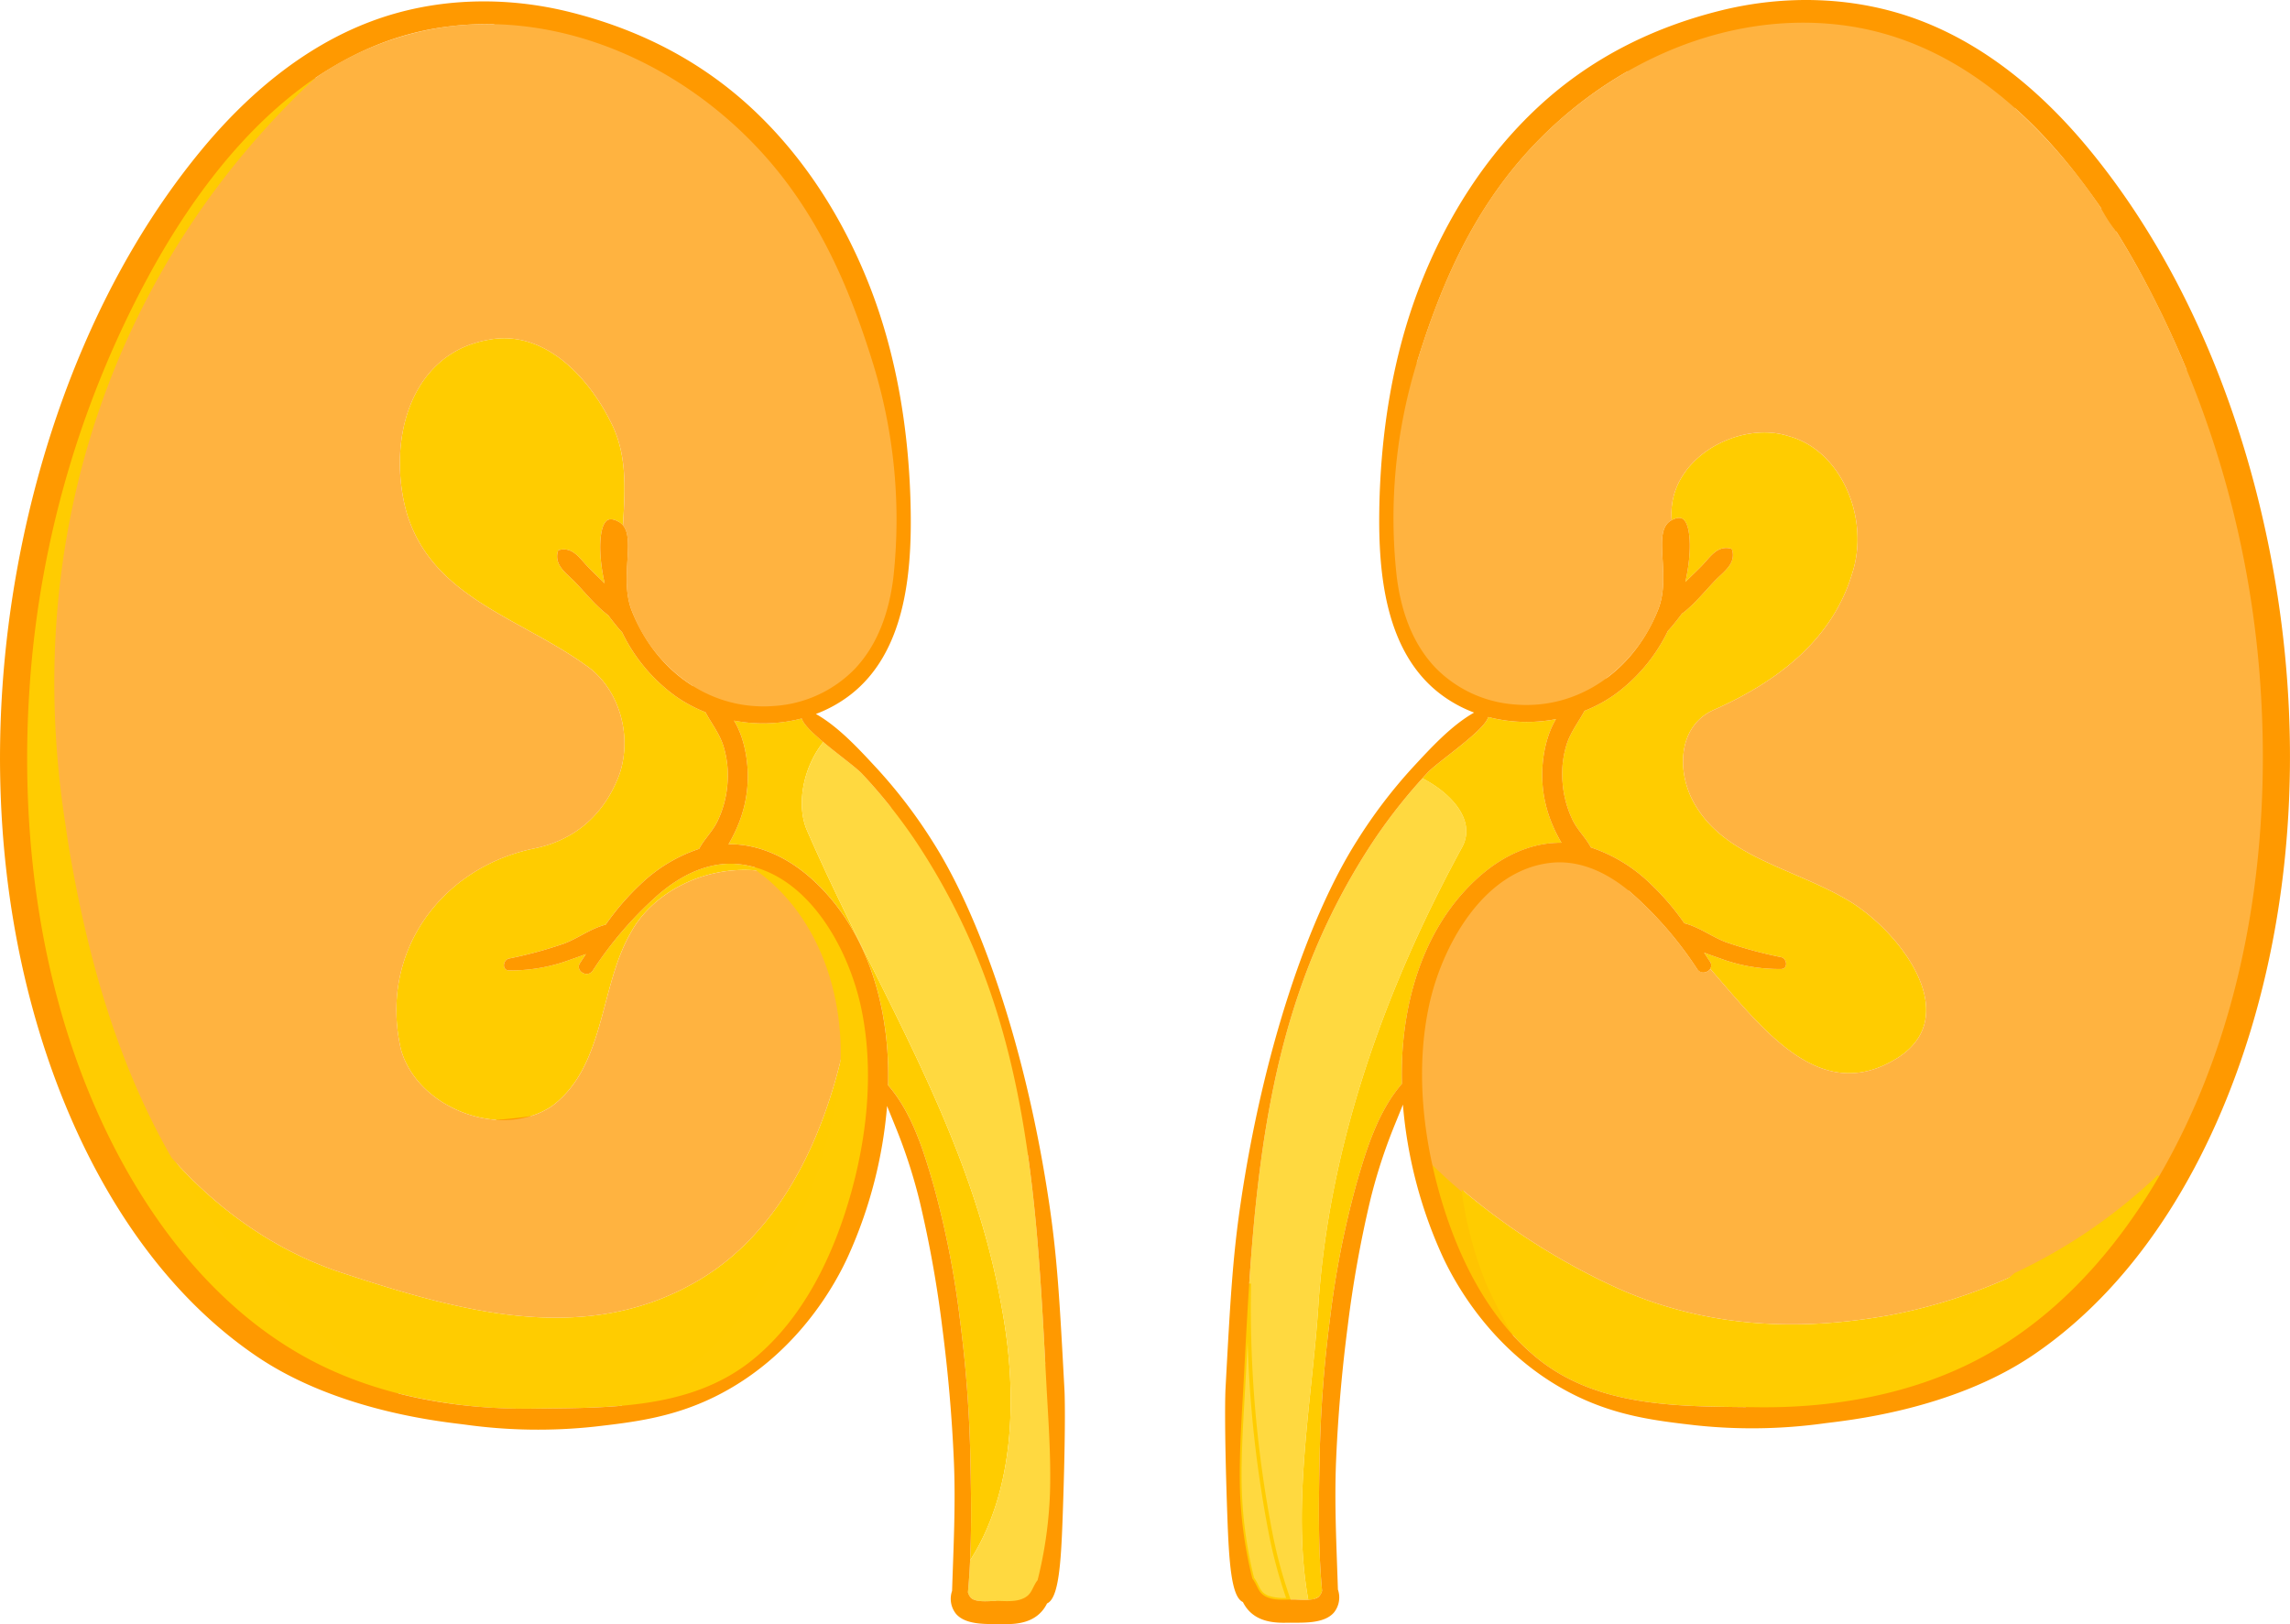
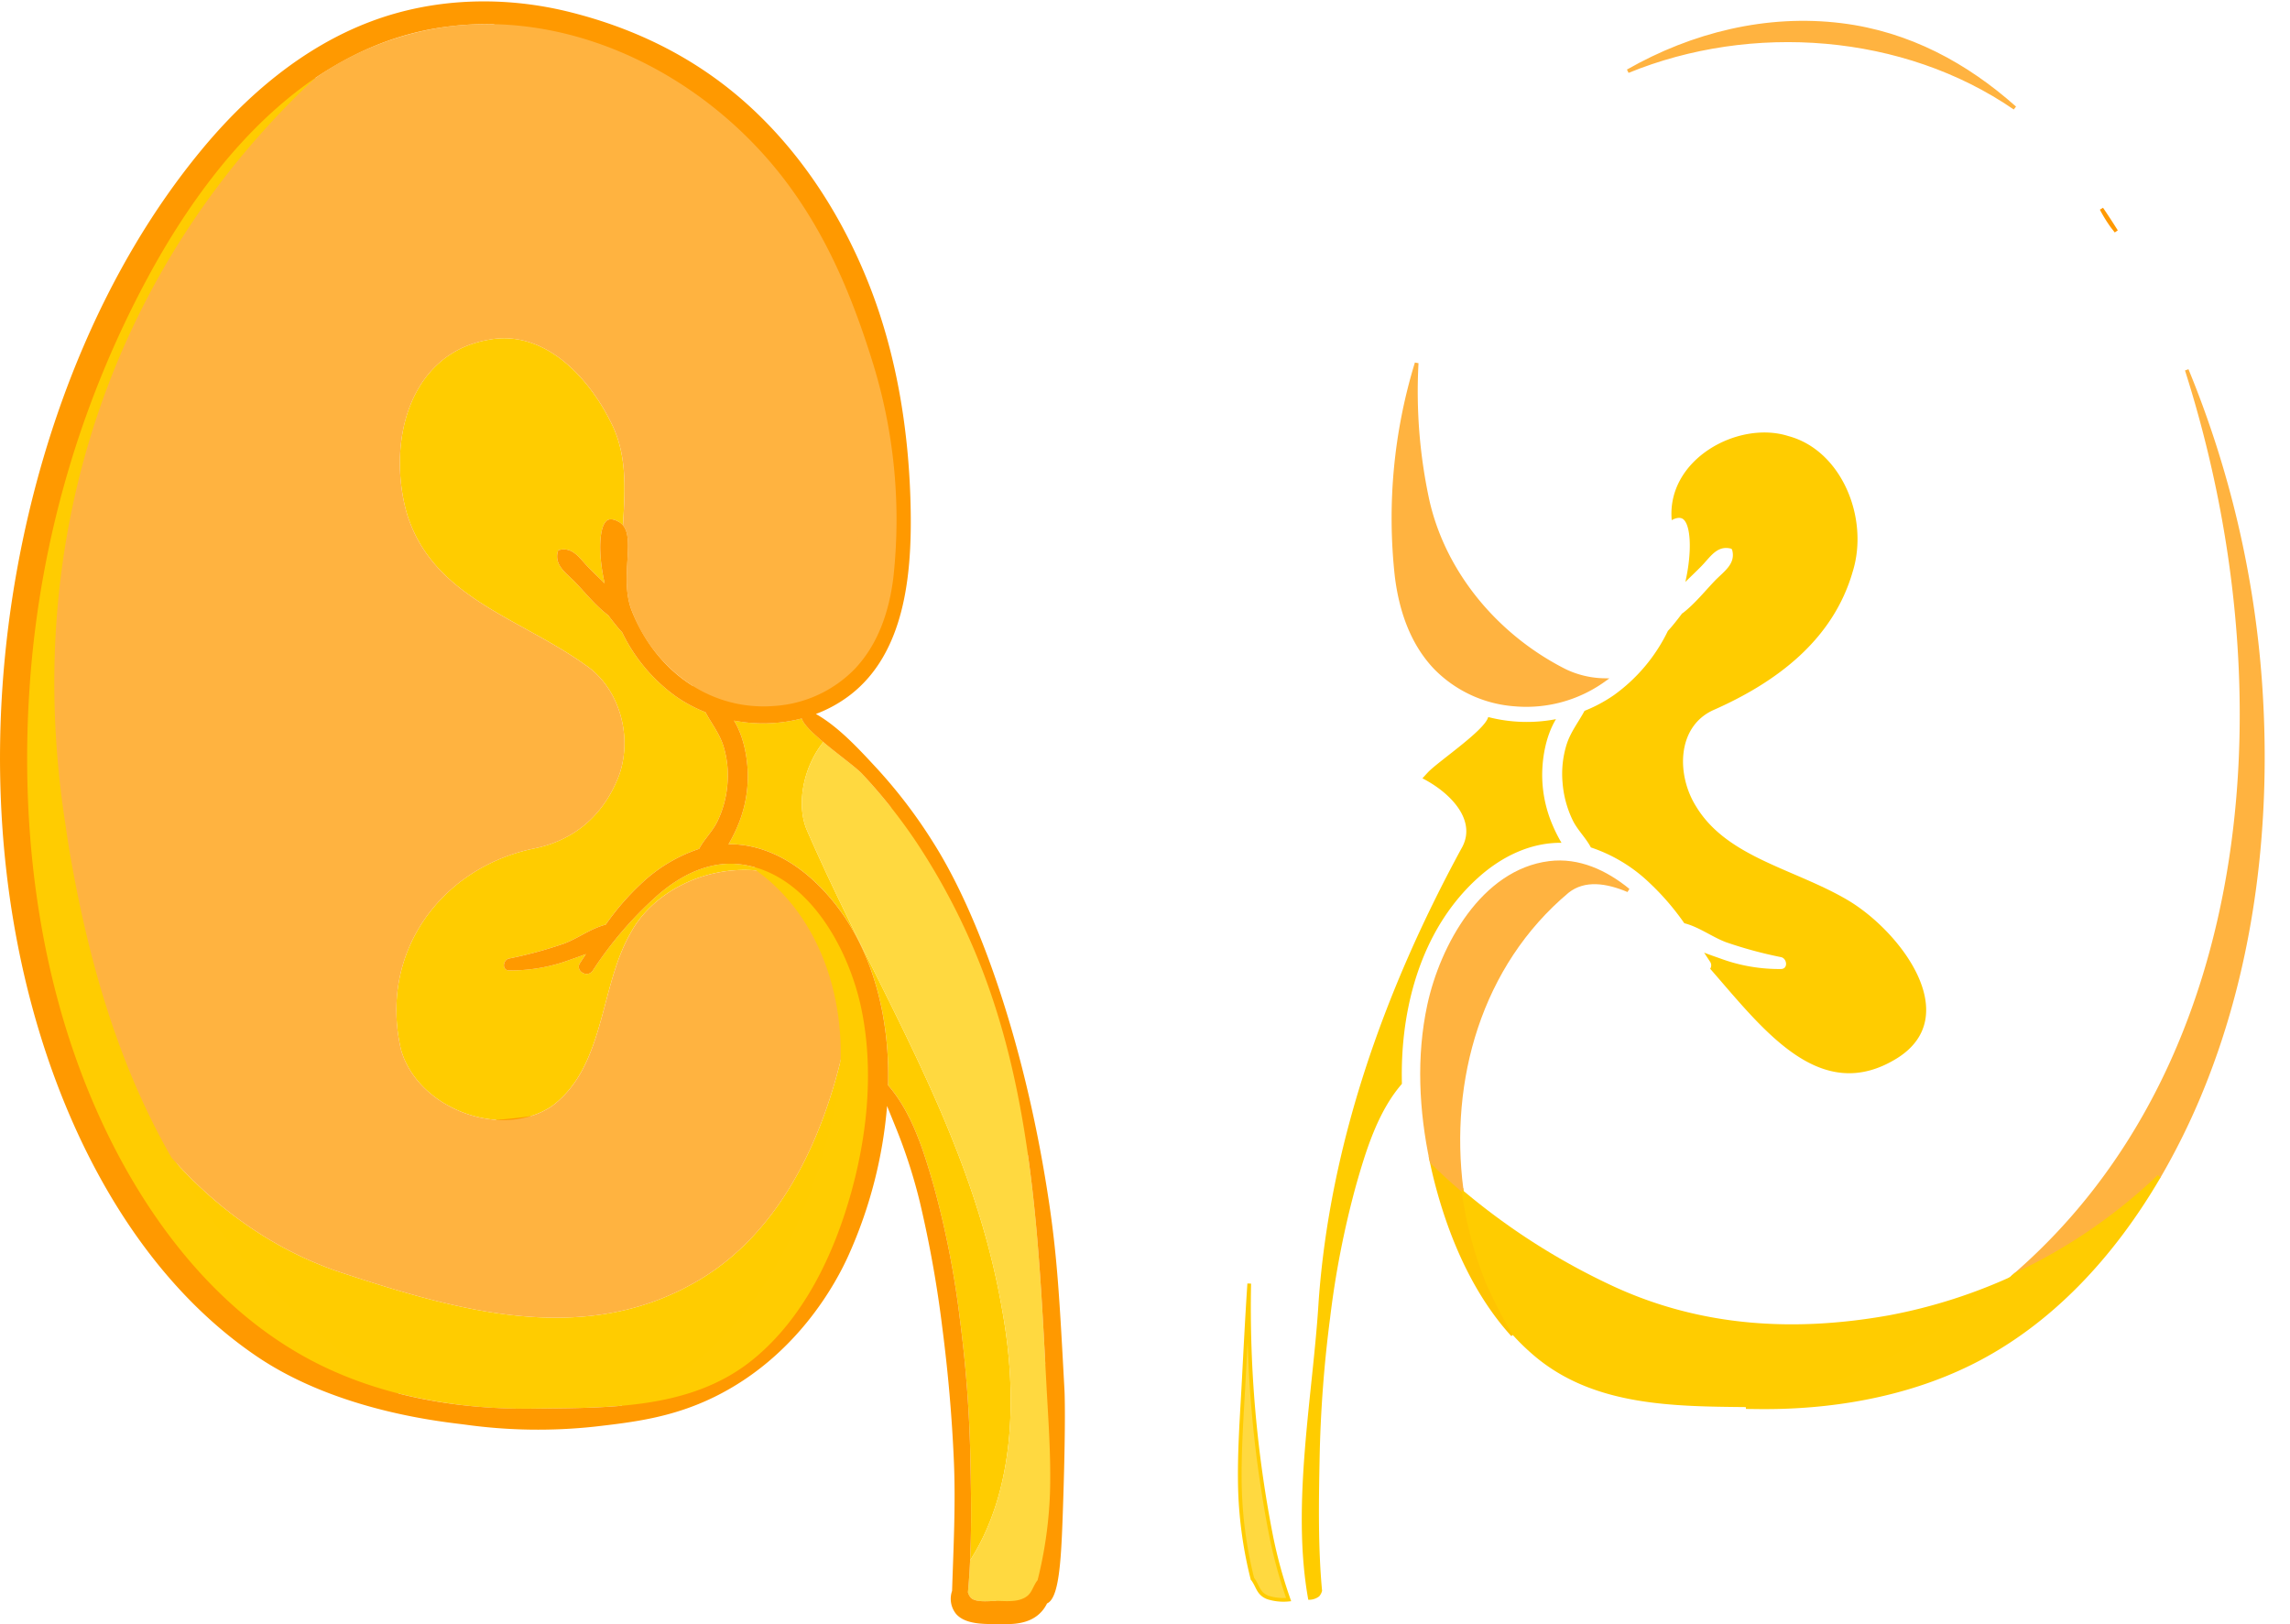
<svg xmlns="http://www.w3.org/2000/svg" width="619.069" height="439.086" viewBox="0 0 619.069 439.086">
  <g id="Gruppe_18826" data-name="Gruppe 18826" transform="translate(0 0)">
    <path id="Pfad_5231" data-name="Pfad 5231" d="M-742.318,1509.74c1.139,26.618,6.2,53.213,16.151,77.719,12.332,30.368,33.01,59.742,62.889,74.433a108.188,108.188,0,0,0,21.034,7.667c-16.23-10.454-30.649-23.764-43.864-38.7-25.7-30.573-37.793-67.261-44.6-105.477q-.843-4.689-1.486-9.4c-2.232-1.723-4.495-3.433-6.829-5.119A9.7,9.7,0,0,0-742.318,1509.74Z" transform="translate(749.914 -1292.848)" fill="#ffcc01" stroke="#ffcc01" stroke-width="1" />
    <path id="Pfad_5232" data-name="Pfad 5232" d="M-664.734,1316.147c-18.432,12.545-32.852,31.651-43.744,51.172a271.537,271.537,0,0,0-33.355,112.306,282.531,282.531,0,0,0-.485,32.282,9.7,9.7,0,0,1,3.3,1.122c2.334,1.686,4.6,3.4,6.829,5.119C-742.352,1444.41-717.192,1366.76-664.734,1316.147Z" transform="translate(749.914 -1295.015)" fill="#ffcc01" stroke="#ffcc01" stroke-width="1" />
    <path id="Pfad_5233" data-name="Pfad 5233" d="M-606.469,1593.66q-4.647.683-9.278,1A25.933,25.933,0,0,0-606.469,1593.66Z" transform="translate(749.914 -1291.909)" fill="#ffcc01" stroke="#f90" stroke-width="1" />
    <path id="Pfad_5234" data-name="Pfad 5234" d="M-545.732,1528.741a26.174,26.174,0,0,0-3.945-.821c-8.265-1.038-15.872,2.729-22.053,7.984a100.6,100.6,0,0,0-17.933,20.71c-1.423,2.158-4.876.122-3.449-2.043q.8-1.212,1.583-2.414c-1.533.6-3.049,1.11-4.367,1.58a45.8,45.8,0,0,1-16.443,2.846c-1.952-.037-1.626-2.846,0-3.207a113.712,113.712,0,0,0,14.837-4.018c3.675-1.355,7.436-4.191,11.327-5.146a68.663,68.663,0,0,1,9.356-10.862,42.142,42.142,0,0,1,15.908-9.636c1.334-2.578,3.6-4.673,4.9-7.346a28.33,28.33,0,0,0,2.741-10.135,26.741,26.741,0,0,0-1.157-10.55c-1.1-3.3-3.179-5.9-4.774-8.89a39.656,39.656,0,0,1-7.891-4.211,45.951,45.951,0,0,1-14.646-17.4c-.888-.938-1.7-1.958-2.463-2.92q-.7-.884-1.367-1.786a2.821,2.821,0,0,1-.332-.214c-3.117-2.443-5.717-5.678-8.448-8.549-2.438-2.563-5.8-4.575-4.774-8.4a.521.521,0,0,1,.351-.384c3.761-.94,5.546,2.271,7.995,4.773,1.386,1.417,2.875,2.805,4.311,4.24-1.962-8.723-1.381-15.849.776-17.09,1.115-.641,2.711.264,3.051.457a4.077,4.077,0,0,1,1.129.95c.581-9.7,1.215-19.243-3.32-27.956-6.047-12.228-18.14-25.222-33.258-22.164-21.163,3.821-27.21,27.515-21.919,46.623,6.8,22.93,30.234,28.28,48.374,41.273,9.071,6.115,12.85,19.109,9.071,29.809-3.78,9.936-11.338,17.579-23.432,19.872-24.943,5.35-41.572,28.28-35.525,54.267,3.075,10.883,14.492,18.244,25.765,19q4.629-.313,9.278-1a21.427,21.427,0,0,0,5.773-2.719c14.361-10.7,12.85-32.1,21.164-46.623,5.886-11.16,20.364-18.694,35.071-16.974C-544.881,1529.357-545.3,1529.043-545.732,1528.741Z" transform="translate(749.914 -1294.237)" fill="#fc0" />
    <path id="Pfad_5235" data-name="Pfad 5235" d="M-562.9,1639.284c-30.234,16.815-64.248,6.879-94.482-3.057-17.819-5.83-33.455-16.807-46.158-31.142a170.975,170.975,0,0,0,17.435,25.027c13.215,14.934,27.634,28.245,43.864,38.7a140.464,140.464,0,0,0,36.312,4.109c7.914-.1,16.127-.074,24.2-.795,33.217-12.25,50.585-46.62,58.139-80.993a73.009,73.009,0,0,0,1.447-14.5C-527.985,1601.926-540.224,1626.887-562.9,1639.284Z" transform="translate(749.914 -1292.1)" fill="#fc0" />
    <path id="Pfad_5236" data-name="Pfad 5236" d="M-544.461,1530.612c-14.707-1.72-29.185,5.814-35.071,16.974-8.314,14.522-6.8,35.923-21.164,46.623a21.427,21.427,0,0,1-5.773,2.719,25.933,25.933,0,0,1-9.278,1c-11.273-.757-22.69-8.118-25.765-19-6.047-25.987,10.582-48.917,35.525-54.267,12.094-2.293,19.652-9.936,23.432-19.872,3.779-10.7,0-23.694-9.071-29.809-18.14-12.993-41.572-18.343-48.374-41.273-5.291-19.109.756-42.8,21.919-46.623,15.118-3.058,27.211,9.936,33.258,22.164,4.535,8.714,3.9,18.252,3.32,27.956,3.357,4.038-1,14.495,2.386,23.113a41.851,41.851,0,0,0,16.6,20.374c9.683,1.226,19.207,1.166,26.827-7.24,17.385-22.164,24.943-49.68,18.9-77.96-.755-4.586-3.023-9.172-4.535-14.522-10.6-47.956-51.678-75.082-94.959-79.241a84.343,84.343,0,0,0-12.4.608,81.518,81.518,0,0,0-36.044,13.978c-52.933,49.352-80.038,121.834-67.455,202q.65,4.713,1.486,9.4c5.033,28.273,12.969,55.707,27.16,80.449,12.7,14.335,28.339,25.311,46.158,31.142,30.234,9.936,64.248,19.872,94.482,3.057,22.679-12.4,34.918-37.358,40.752-62.657C-522.145,1560.717-529.49,1541.782-544.461,1530.612Z" transform="translate(749.914 -1295.177)" fill="#ffb340" />
    <path id="Pfad_5237" data-name="Pfad 5237" d="M-517.172,1564.858c-3.2-14.876-12.934-33.228-28.56-37.7.433.3.851.616,1.271.93.4.047.807.1,1.21.159-.4-.062-.806-.112-1.21-.159,18.814,14.037,25.6,40.339,20.863,63.6-7.554,34.373-24.922,68.743-58.139,80.993,12.769-1.14,25.173-4.157,35.449-12.55,13.7-11.191,21.844-28.365,26.511-45.21C-515.331,1598.87-513.64,1581.26-517.172,1564.858Z" transform="translate(749.914 -1292.653)" fill="#ffcc01" stroke="#ffcc01" stroke-width="1" />
    <path id="Pfad_5238" data-name="Pfad 5238" d="M-513.775,1393.867c-5.489-17.841-12.376-34.61-23.656-49.59-18.543-24.625-48.06-41.835-78.859-42.554,43.281,4.159,84.358,31.285,94.959,79.241,1.512,5.35,3.78,9.936,4.535,14.522,6.047,28.28-1.511,55.8-18.9,77.96-7.62,8.406-17.144,8.466-26.827,7.24a35.866,35.866,0,0,0,22.254,5.32,33.41,33.41,0,0,0,21.219-9.773c6.507-6.719,9.531-15.81,10.643-24.979A143.125,143.125,0,0,0-513.775,1393.867Z" transform="translate(749.914 -1295.177)" fill="#ffb340" stroke="#ffb340" stroke-width="1" />
    <path id="Pfad_5239" data-name="Pfad 5239" d="M-497.377,1614.1a246.955,246.955,0,0,1,6.954,35.6,345.816,345.816,0,0,1,2.844,38.018c.179,8.949.335,18.146-.08,27.213,12.308-19.172,12.75-45.3,8.656-67.77-8.314-48.152-34.013-86.368-52.91-129.934-2.778-7.024-.728-16.909,4.574-23.519-2.936-2.459-5.413-4.837-5.818-6.376a41.774,41.774,0,0,1-18.319.572c2.92,4.8,3.89,11.359,3.7,16.373a34.441,34.441,0,0,1-2.9,12.543,38.922,38.922,0,0,1-2.289,4.5c8.418-.093,16.191,3.738,22.447,9.345,13.666,12.249,19.729,30.444,20.615,48.486.12,2.439.141,4.889.083,7.341C-503.269,1594.04-500.061,1604.666-497.377,1614.1Z" transform="translate(749.914 -1293.099)" fill="#fc0" />
    <path id="Pfad_5240" data-name="Pfad 5240" d="M-472.013,1605.088a235.122,235.122,0,0,0-10.147-43.982,177.86,177.86,0,0,0-20.15-40.817q-2.986-4.45-6.306-8.664a71.474,71.474,0,0,0,5.426,9.917C-489.028,1548.393-477.984,1576.294-472.013,1605.088Z" transform="translate(749.914 -1292.827)" fill="#ffd940" stroke="#ffd940" stroke-width="1" />
    <path id="Pfad_5241" data-name="Pfad 5241" d="M-467.321,1661.8c-.987-18.714-2.049-37.772-4.692-56.51-5.971-28.794-17.015-56.695-31.177-83.546a71.474,71.474,0,0,1-5.426-9.917q-3.9-4.958-8.194-9.568c-1.609-1.723-6.5-5.247-10.529-8.62-5.3,6.61-7.352,16.5-4.574,23.519,18.9,43.566,44.6,81.782,52.91,129.934,4.094,22.472,3.652,48.6-8.656,67.77-.132,2.894-.32,5.775-.587,8.63a3.743,3.743,0,0,0,.782,1.483c1.371,1.417,5.388.819,7.185.855l.193.005c10.721-15.834,10.812-39.664,12.421-58.106C-467.519,1665.748-467.411,1663.772-467.321,1661.8Z" transform="translate(749.914 -1293.028)" fill="#ffd940" />
    <path id="Pfad_5242" data-name="Pfad 5242" d="M-467.062,1664.83q-.13-2.441-.259-4.892c-.09,1.973-.2,3.949-.344,5.929-1.609,18.442-1.7,42.272-12.421,58.106,2.148.052,4.5.249,6.528-.561,2.616-1.042,2.585-2.916,3.993-4.864a.96.96,0,0,1,.144-.156,113.121,113.121,0,0,0,3.362-23.817C-465.775,1684.648-466.539,1674.736-467.062,1664.83Z" transform="translate(749.914 -1291.167)" fill="#ffd940" stroke="#ffd940" stroke-width="1" />
    <path id="Pfad_5243" data-name="Pfad 5243" d="M-236.979,1579.993c18.14-11.465.755-34.394-13.606-42.8s-32.5-11.465-40.816-25.222c-5.291-8.407-5.291-21.4,4.535-25.987,17.385-7.644,32.5-19.109,37.793-37.452,4.535-14.522-3.024-32.866-17.385-36.687-13.492-4.309-32.984,6.226-31.534,22.727.505-.276,1.9-.965,2.916-.382,2.157,1.242,2.738,8.368.776,17.09,1.436-1.435,2.925-2.823,4.311-4.24,2.449-2.5,4.234-5.713,7.994-4.773a.521.521,0,0,1,.352.384c1.021,3.828-2.336,5.84-4.774,8.4-2.731,2.871-5.331,6.106-8.449,8.549a2.858,2.858,0,0,1-.331.214q-.669.9-1.367,1.786c-.762.963-1.576,1.983-2.463,2.92a45.941,45.941,0,0,1-14.646,17.4,39.657,39.657,0,0,1-7.891,4.212c-1.6,2.991-3.676,5.594-4.774,8.89a26.741,26.741,0,0,0-1.157,10.55,28.35,28.35,0,0,0,2.74,10.135c1.307,2.673,3.572,4.768,4.906,7.346a42.137,42.137,0,0,1,15.908,9.636,68.713,68.713,0,0,1,9.356,10.862c3.891.954,7.652,3.791,11.327,5.146a113.761,113.761,0,0,0,14.836,4.019c1.628.36,1.954,3.169,0,3.207a45.8,45.8,0,0,1-16.443-2.847c-1.318-.47-2.834-.979-4.367-1.58q.786,1.2,1.583,2.414a1.717,1.717,0,0,1,.062,1.95C-273.231,1572.3-257.846,1593.025-236.979,1579.993Z" transform="translate(749.914 -1293.955)" fill="#fc0" />
    <path id="Pfad_5244" data-name="Pfad 5244" d="M-181.8,1351.073a37.887,37.887,0,0,0,3.027,4.88c.325.4.637.808.949,1.213Q-179.755,1354.091-181.8,1351.073Z" transform="translate(749.914 -1294.625)" fill="#ffb340" stroke="#f90" stroke-width="1" />
    <path id="Pfad_5245" data-name="Pfad 5245" d="M-360.982,1613.654c3.871,13.976,10.15,28.166,19.995,38.99a132,132,0,0,1-7.1-13.687,102.888,102.888,0,0,1-6.729-25.69q-4.134-3.549-8.062-7.4C-362.322,1608.491-361.692,1611.094-360.982,1613.654Z" transform="translate(749.914 -1291.772)" fill="#ffc401" stroke="#ffc401" stroke-width="1" />
    <path id="Pfad_5246" data-name="Pfad 5246" d="M-326.171,1533.612c4.631-3.642,10.663-2.679,16.427-.246-6.049-4.943-13.387-8.4-21.338-7.4-17.942,2.256-29.041,22.429-32.506,38.521-2.968,13.785-2.238,28.42.707,42.268q3.923,3.865,8.062,7.4C-358.6,1584.813-349.978,1553.575-326.171,1533.612Z" transform="translate(749.914 -1292.668)" fill="#ffb340" stroke="#ffb340" stroke-width="1" />
    <path id="Pfad_5247" data-name="Pfad 5247" d="M-313.321,1639.639a181.546,181.546,0,0,1-41.5-26.455,102.888,102.888,0,0,0,6.729,25.69,132,132,0,0,0,7.1,13.688,61.069,61.069,0,0,0,6.516,6.221c15.927,13.009,36.966,13.11,56.553,13.31a135.708,135.708,0,0,0,42.45-14.876,164.909,164.909,0,0,0,30.43-20.931,143.464,143.464,0,0,1-34.209,10.995C-264.946,1651.867-289.889,1650.339-313.321,1639.639Z" transform="translate(749.914 -1291.69)" fill="#fc0" />
-     <path id="Pfad_5248" data-name="Pfad 5248" d="M-158.755,1395.134q-4.159-10.1-9.115-19.821c1.2,2.82,2.329,5.706,3.453,8.661-1.124-2.955-2.25-5.841-3.453-8.661q-2.135-4.17-4.411-8.262-2.632-4.719-5.548-9.379c-.312-.406-.624-.811-.949-1.213a37.887,37.887,0,0,1-3.027-4.88,146.913,146.913,0,0,0-23.436-27.259c-30.019-20.649-71.191-23.629-104.608-9.946a111.12,111.12,0,0,0-33.479,29.474c-11.249,14.938-18.129,31.657-23.61,49.443a139.375,139.375,0,0,0,2.974,37.306c4.536,19.873,18.9,36.688,37.038,45.86a25.565,25.565,0,0,0,10.573,2.54,42.239,42.239,0,0,0,14.711-19.115c3.7-9.411-1.847-21.02,3.515-24.062l.135-.075c-1.45-16.5,18.042-27.035,31.534-22.727,14.361,3.821,21.92,22.165,17.385,36.687-5.291,18.343-20.408,29.808-37.793,37.452-9.826,4.586-9.826,17.58-4.535,25.987,8.314,13.757,26.455,16.815,40.816,25.222s31.746,31.337,13.606,42.8c-20.867,13.032-36.252-7.7-50.606-24.135a2.089,2.089,0,0,1-3.511.093,100.6,100.6,0,0,0-17.933-20.71c-.235-.2-.476-.392-.715-.588-5.764-2.433-11.8-3.4-16.427.246-23.807,19.963-32.432,51.2-28.648,80.55a181.546,181.546,0,0,0,41.5,26.455c23.432,10.7,48.375,12.228,74.074,7.643a143.464,143.464,0,0,0,34.209-10.995C-138.779,1582.117-131.627,1480.142-158.755,1395.134Z" transform="translate(749.914 -1295.129)" fill="#ffb340" />
    <path id="Pfad_5249" data-name="Pfad 5249" d="M-138.926,1478.369a273.167,273.167,0,0,0-19.829-84.222c27.128,85.008,19.976,186.983-46.283,244.592a145.678,145.678,0,0,0,38.764-26.526,186.684,186.684,0,0,0,11.682-23.841C-140.6,1553.918-136.271,1515.338-138.926,1478.369Z" transform="translate(749.914 -1294.142)" fill="#ffb340" stroke="#ffb340" stroke-width="1" />
    <path id="Pfad_5250" data-name="Pfad 5250" d="M-235.468,1657.255a135.708,135.708,0,0,1-42.45,14.876q1.553.015,3.091.034c19.488.247,39.725-3.111,57.346-11.774,21.9-10.77,38.856-29.434,51.207-50.592a145.678,145.678,0,0,1-38.764,26.526A164.909,164.909,0,0,1-235.468,1657.255Z" transform="translate(749.914 -1291.728)" fill="#ffcc01" stroke="#ffcc01" stroke-width="1" />
    <path id="Pfad_5251" data-name="Pfad 5251" d="M-205.241,1324.371c-13.14-11.7-28.668-20.156-46.829-22.418-20.144-2.51-40.29,2.49-57.779,12.472C-276.432,1300.743-235.26,1303.723-205.241,1324.371Z" transform="translate(749.914 -1295.182)" fill="#ffb340" stroke="#ffb340" stroke-width="1" />
    <path id="Pfad_5252" data-name="Pfad 5252" d="M-340.494,1484.61a35.956,35.956,0,0,0,24.141-6.58,25.565,25.565,0,0,1-10.573-2.54c-18.141-9.172-32.5-25.987-37.038-45.86a139.375,139.375,0,0,1-2.974-37.306c-.015.048-.031.1-.046.147a143.124,143.124,0,0,0-5.372,57.386c1.111,9.17,4.136,18.26,10.643,24.979A33.416,33.416,0,0,0-340.494,1484.61Z" transform="translate(749.914 -1294.163)" fill="#ffb340" stroke="#ffb340" stroke-width="1" />
-     <path id="Pfad_5253" data-name="Pfad 5253" d="M-354.893,1522.4c4.517-7.613-2.965-15.225-10.494-19.062A145.3,145.3,0,0,0-378.449,1520a177.776,177.776,0,0,0-20.15,40.817c-8.73,25.287-11.817,52.3-13.605,79.119a320.993,320.993,0,0,0,5.913,68.193,126.5,126.5,0,0,0,4.74,17.24c.361-.011.719-.022,1.071-.029,1-.02,2.7.157,4.238.072-4.691-25.824,1.317-55.724,2.8-80.721C-390.419,1602.652-376.057,1561.38-354.893,1522.4Z" transform="translate(749.914 -1292.92)" fill="#ffd940" />
    <path id="Pfad_5254" data-name="Pfad 5254" d="M-412.2,1638.423c-.586,8.8-1.033,17.576-1.493,26.266-.524,9.906-1.287,19.818-1,29.745a113.057,113.057,0,0,0,3.362,23.817.953.953,0,0,1,.144.156c1.408,1.947,1.377,3.821,3.992,4.864a14.087,14.087,0,0,0,5.651.585,126.5,126.5,0,0,1-4.74-17.24A320.993,320.993,0,0,1-412.2,1638.423Z" transform="translate(749.914 -1291.408)" fill="#ffd940" stroke="#ffcc01" stroke-width="1" />
    <path id="Pfad_5255" data-name="Pfad 5255" d="M-330.078,1516.442a34.441,34.441,0,0,1-2.9-12.543c-.2-5.015.775-11.572,3.7-16.373a41.771,41.771,0,0,1-18.319-.572c-.96,3.65-13.566,12.018-16.347,15-.484.518-.961,1.044-1.438,1.569,7.529,3.836,15.011,11.449,10.494,19.062-21.164,38.981-35.526,80.253-38.549,122.291-1.483,25-7.491,54.9-2.8,80.721a4.533,4.533,0,0,0,2.947-.926,3.745,3.745,0,0,0,.782-1.484c-1.1-11.8-.9-24.038-.667-35.843a345.331,345.331,0,0,1,2.844-38.018,246.953,246.953,0,0,1,6.954-35.6c2.684-9.431,5.892-20.057,12.448-27.6-.058-2.453-.037-4.9.083-7.341.886-18.042,6.949-36.237,20.615-48.486,6.256-5.607,14.029-9.438,22.447-9.346A38.921,38.921,0,0,1-330.078,1516.442Z" transform="translate(749.914 -1293.103)" fill="#fc0" />
    <path id="Pfad_5256" data-name="Pfad 5256" d="M-466.211,1621.071c-6.083-41.36-18.311-77.39-31.442-98.1a136.962,136.962,0,0,0-15.111-19.883c-4.722-5.089-10.335-11.281-16.585-14.823a35.888,35.888,0,0,0,9.316-5.174c14.7-11.368,16.59-32.409,16.314-49.7-.329-20.513-3.572-41.525-11.038-60.653-7.094-18.178-17.687-34.994-31.977-48.253-14.052-13.039-30.724-21.382-49.146-25.982-17.744-4.43-36.78-3.9-53.963,2.622-18.191,6.9-33.413,19.873-45.737,34.817-26.193,31.76-42.38,72.735-49.7,113.129-7.456,41.125-6.2,84.715,5.908,124.836,10.25,33.965,29.19,67.95,58.955,88.083,22.207,15.02,50.909,17.688,56.307,18.406a142.994,142.994,0,0,0,34.994.531c10.31-1.19,20.907-2.415,32.349-8.036,22.115-10.865,32.808-30.562,36.333-38.488a122.87,122.87,0,0,0,10.331-40.16c1.151,2.939,2.4,5.84,3.523,8.8a145.214,145.214,0,0,1,5.3,17.028,312.993,312.993,0,0,1,6.1,34.064c1.554,11.963,2.614,24.019,3.131,36.073.507,11.8-.11,23.376-.484,35.135a6.5,6.5,0,0,0,1.07,6.207c2.835,3.287,9.058,2.675,12.908,2.765,3.962.092,8-.545,10.6-3.834a9.9,9.9,0,0,0,1.1-1.76c3.131-1.351,3.763-10.644,4.215-23.336.933-26.186.5-34.14.5-34.14C-463.409,1647.614-464.046,1635.795-466.211,1621.071Zm-53.566-3.561c-4.667,16.845-12.812,34.02-26.511,45.21-16.768,13.7-39.2,13.085-59.644,13.345-19.488.247-39.725-3.111-57.346-11.775-29.879-14.691-50.557-44.065-62.889-74.433-13.992-34.453-18.321-73.033-15.666-110a271.537,271.537,0,0,1,33.355-112.306c17.183-30.793,43.131-60.584,79.788-65.149,35.109-4.373,70.237,14.028,91.259,41.946,11.28,14.98,18.167,31.749,23.656,49.59a143.125,143.125,0,0,1,5.372,57.386c-1.112,9.169-4.136,18.26-10.643,24.979a33.41,33.41,0,0,1-21.219,9.773c-17.534,1.528-32.489-9.509-38.852-25.693-3.7-9.412,1.846-21.021-3.515-24.063-.34-.193-1.936-1.1-3.051-.457-2.157,1.242-2.738,8.368-.776,17.09-1.436-1.435-2.925-2.823-4.311-4.24-2.449-2.5-4.234-5.713-7.995-4.773a.521.521,0,0,0-.351.384c-1.021,3.828,2.336,5.84,4.774,8.4,2.731,2.871,5.331,6.106,8.448,8.549a2.821,2.821,0,0,0,.332.214q.669.9,1.367,1.786c.762.963,1.575,1.982,2.463,2.92a45.951,45.951,0,0,0,14.646,17.4,39.656,39.656,0,0,0,7.891,4.211c1.6,2.991,3.676,5.594,4.774,8.89a26.741,26.741,0,0,1,1.157,10.55,28.33,28.33,0,0,1-2.741,10.135c-1.307,2.674-3.571,4.768-4.9,7.346a42.142,42.142,0,0,0-15.908,9.636,68.663,68.663,0,0,0-9.356,10.862c-3.891.955-7.652,3.791-11.327,5.146a113.712,113.712,0,0,1-14.837,4.018c-1.627.36-1.953,3.169,0,3.207a45.8,45.8,0,0,0,16.443-2.846c1.318-.47,2.834-.979,4.367-1.58q-.786,1.2-1.583,2.414c-1.427,2.165,2.026,4.2,3.449,2.043a100.6,100.6,0,0,1,17.933-20.71c6.181-5.255,13.788-9.023,22.053-7.984,17.942,2.256,29.041,22.429,32.505,38.521C-513.64,1583.852-515.331,1601.462-519.777,1617.509Zm53.718,81.144a113.121,113.121,0,0,1-3.362,23.817.96.96,0,0,0-.144.156c-1.408,1.948-1.377,3.821-3.993,4.864-2.091.834-4.521.6-6.721.556-1.8-.035-5.814.562-7.185-.855a3.743,3.743,0,0,1-.782-1.483c1.1-11.8.9-24.038.667-35.843a345.816,345.816,0,0,0-2.844-38.018,246.955,246.955,0,0,0-6.954-35.6c-2.684-9.431-5.892-20.057-12.448-27.6.058-2.452.037-4.9-.083-7.341-.886-18.042-6.949-36.237-20.615-48.486-6.256-5.607-14.029-9.438-22.447-9.345a38.922,38.922,0,0,0,2.289-4.5,34.441,34.441,0,0,0,2.9-12.543c.2-5.015-.775-11.572-3.7-16.373a41.774,41.774,0,0,0,18.319-.572c.96,3.65,13.566,12.019,16.347,15a145.684,145.684,0,0,1,14.5,18.232,177.86,177.86,0,0,1,20.15,40.817c11.593,33.582,13.237,70.2,15.1,105.385C-466.539,1678.814-465.775,1688.727-466.059,1698.653Z" transform="translate(749.914 -1295.245)" fill="#f90" />
-     <path id="Pfad_5257" data-name="Pfad 5257" d="M-185.179,1335.569c-12.324-14.944-27.546-27.916-45.738-34.817-17.182-6.519-36.218-7.052-53.963-2.622-18.422,4.6-35.093,12.942-49.145,25.982-14.291,13.26-24.883,30.075-31.978,48.253-7.465,19.129-10.708,40.14-11.037,60.654-.277,17.289,1.615,38.329,16.313,49.7a35.893,35.893,0,0,0,9.317,5.174c-6.25,3.542-11.863,9.734-16.585,14.823a136.893,136.893,0,0,0-15.111,19.883c-13.131,20.707-25.359,56.737-31.442,98.1-2.165,14.724-2.8,26.543-4.075,50.181,0,0-.429,7.954.5,34.139.453,12.694,1.085,21.986,4.216,23.337a9.847,9.847,0,0,0,1.1,1.76c2.6,3.289,6.638,3.926,10.6,3.834,3.851-.09,10.074.523,12.909-2.765a6.5,6.5,0,0,0,1.07-6.207c-.374-11.759-.991-23.33-.484-35.135.517-12.053,1.577-24.112,3.131-36.073a313,313,0,0,1,6.1-34.064,145.1,145.1,0,0,1,5.3-17.027c1.125-2.963,2.372-5.865,3.523-8.8a122.873,122.873,0,0,0,10.331,40.16c3.525,7.926,14.218,27.623,36.333,38.488,11.442,5.621,22.038,6.846,32.349,8.036a142.991,142.991,0,0,0,34.994-.531c5.4-.718,34.1-3.385,56.306-18.406,29.766-20.133,48.705-54.118,58.955-88.083,12.108-40.121,13.365-83.711,5.909-124.836C-142.8,1408.3-158.986,1367.329-185.179,1335.569Zm-198.2,280.3a246.953,246.953,0,0,0-6.954,35.6,345.331,345.331,0,0,0-2.844,38.018c-.236,11.8-.437,24.042.667,35.843a3.745,3.745,0,0,1-.782,1.484c-1.372,1.417-5.388.819-7.185.854-2.2.042-4.63.278-6.722-.556-2.615-1.043-2.584-2.917-3.992-4.864a.953.953,0,0,0-.144-.156,113.057,113.057,0,0,1-3.362-23.817c-.284-9.927.479-19.84,1-29.745,1.861-35.183,3.505-71.8,15.1-105.385a177.776,177.776,0,0,1,20.15-40.817,145.675,145.675,0,0,1,14.5-18.232c2.781-2.979,15.387-11.347,16.347-15a41.771,41.771,0,0,0,18.319.572c-2.92,4.8-3.89,11.359-3.7,16.373a34.441,34.441,0,0,0,2.9,12.543,38.921,38.921,0,0,0,2.289,4.5c-8.418-.093-16.191,3.738-22.447,9.346-13.666,12.249-19.729,30.444-20.615,48.486-.12,2.439-.141,4.888-.083,7.341C-377.49,1595.808-380.7,1606.434-383.382,1615.865Zm228.79-26.386c-12.332,30.367-33.01,59.741-62.889,74.433-17.621,8.663-37.858,12.021-57.346,11.774-20.441-.26-42.876.352-59.644-13.345-13.7-11.191-21.845-28.365-26.511-45.21-4.446-16.049-6.137-33.658-2.606-50.059,3.465-16.092,14.564-36.265,32.506-38.521,8.265-1.038,15.872,2.729,22.053,7.984a100.6,100.6,0,0,1,17.933,20.71c1.423,2.158,4.876.122,3.449-2.043q-.8-1.212-1.583-2.414c1.533.6,3.049,1.11,4.367,1.58a45.8,45.8,0,0,0,16.443,2.847c1.952-.037,1.626-2.847,0-3.207a113.761,113.761,0,0,1-14.836-4.019c-3.675-1.355-7.436-4.191-11.327-5.146a68.713,68.713,0,0,0-9.356-10.862,42.137,42.137,0,0,0-15.908-9.636c-1.334-2.579-3.6-4.673-4.906-7.346a28.35,28.35,0,0,1-2.74-10.135,26.741,26.741,0,0,1,1.157-10.55c1.1-3.3,3.178-5.9,4.774-8.89a39.657,39.657,0,0,0,7.891-4.212,45.941,45.941,0,0,0,14.646-17.4c.887-.937,1.7-1.958,2.463-2.92q.7-.886,1.367-1.786a2.858,2.858,0,0,0,.331-.214c3.118-2.443,5.718-5.678,8.449-8.549,2.438-2.563,5.795-4.575,4.774-8.4a.521.521,0,0,0-.352-.384c-3.76-.94-5.545,2.271-7.994,4.773-1.386,1.417-2.875,2.805-4.311,4.24,1.962-8.723,1.381-15.849-.776-17.09-1.115-.641-2.711.264-3.051.457-5.362,3.043.185,14.651-3.515,24.062-6.363,16.185-21.318,27.222-38.852,25.694a33.416,33.416,0,0,1-21.219-9.773c-6.507-6.719-9.532-15.81-10.643-24.979a143.124,143.124,0,0,1,5.372-57.386c5.489-17.84,12.376-34.61,23.656-49.59,21.022-27.918,56.15-46.32,91.258-41.946,36.658,4.566,62.606,34.355,79.789,65.149a271.536,271.536,0,0,1,33.355,112.306C-136.271,1516.445-140.6,1555.025-154.592,1589.479Z" transform="translate(749.914 -1295.249)" fill="#f90" />
  </g>
</svg>